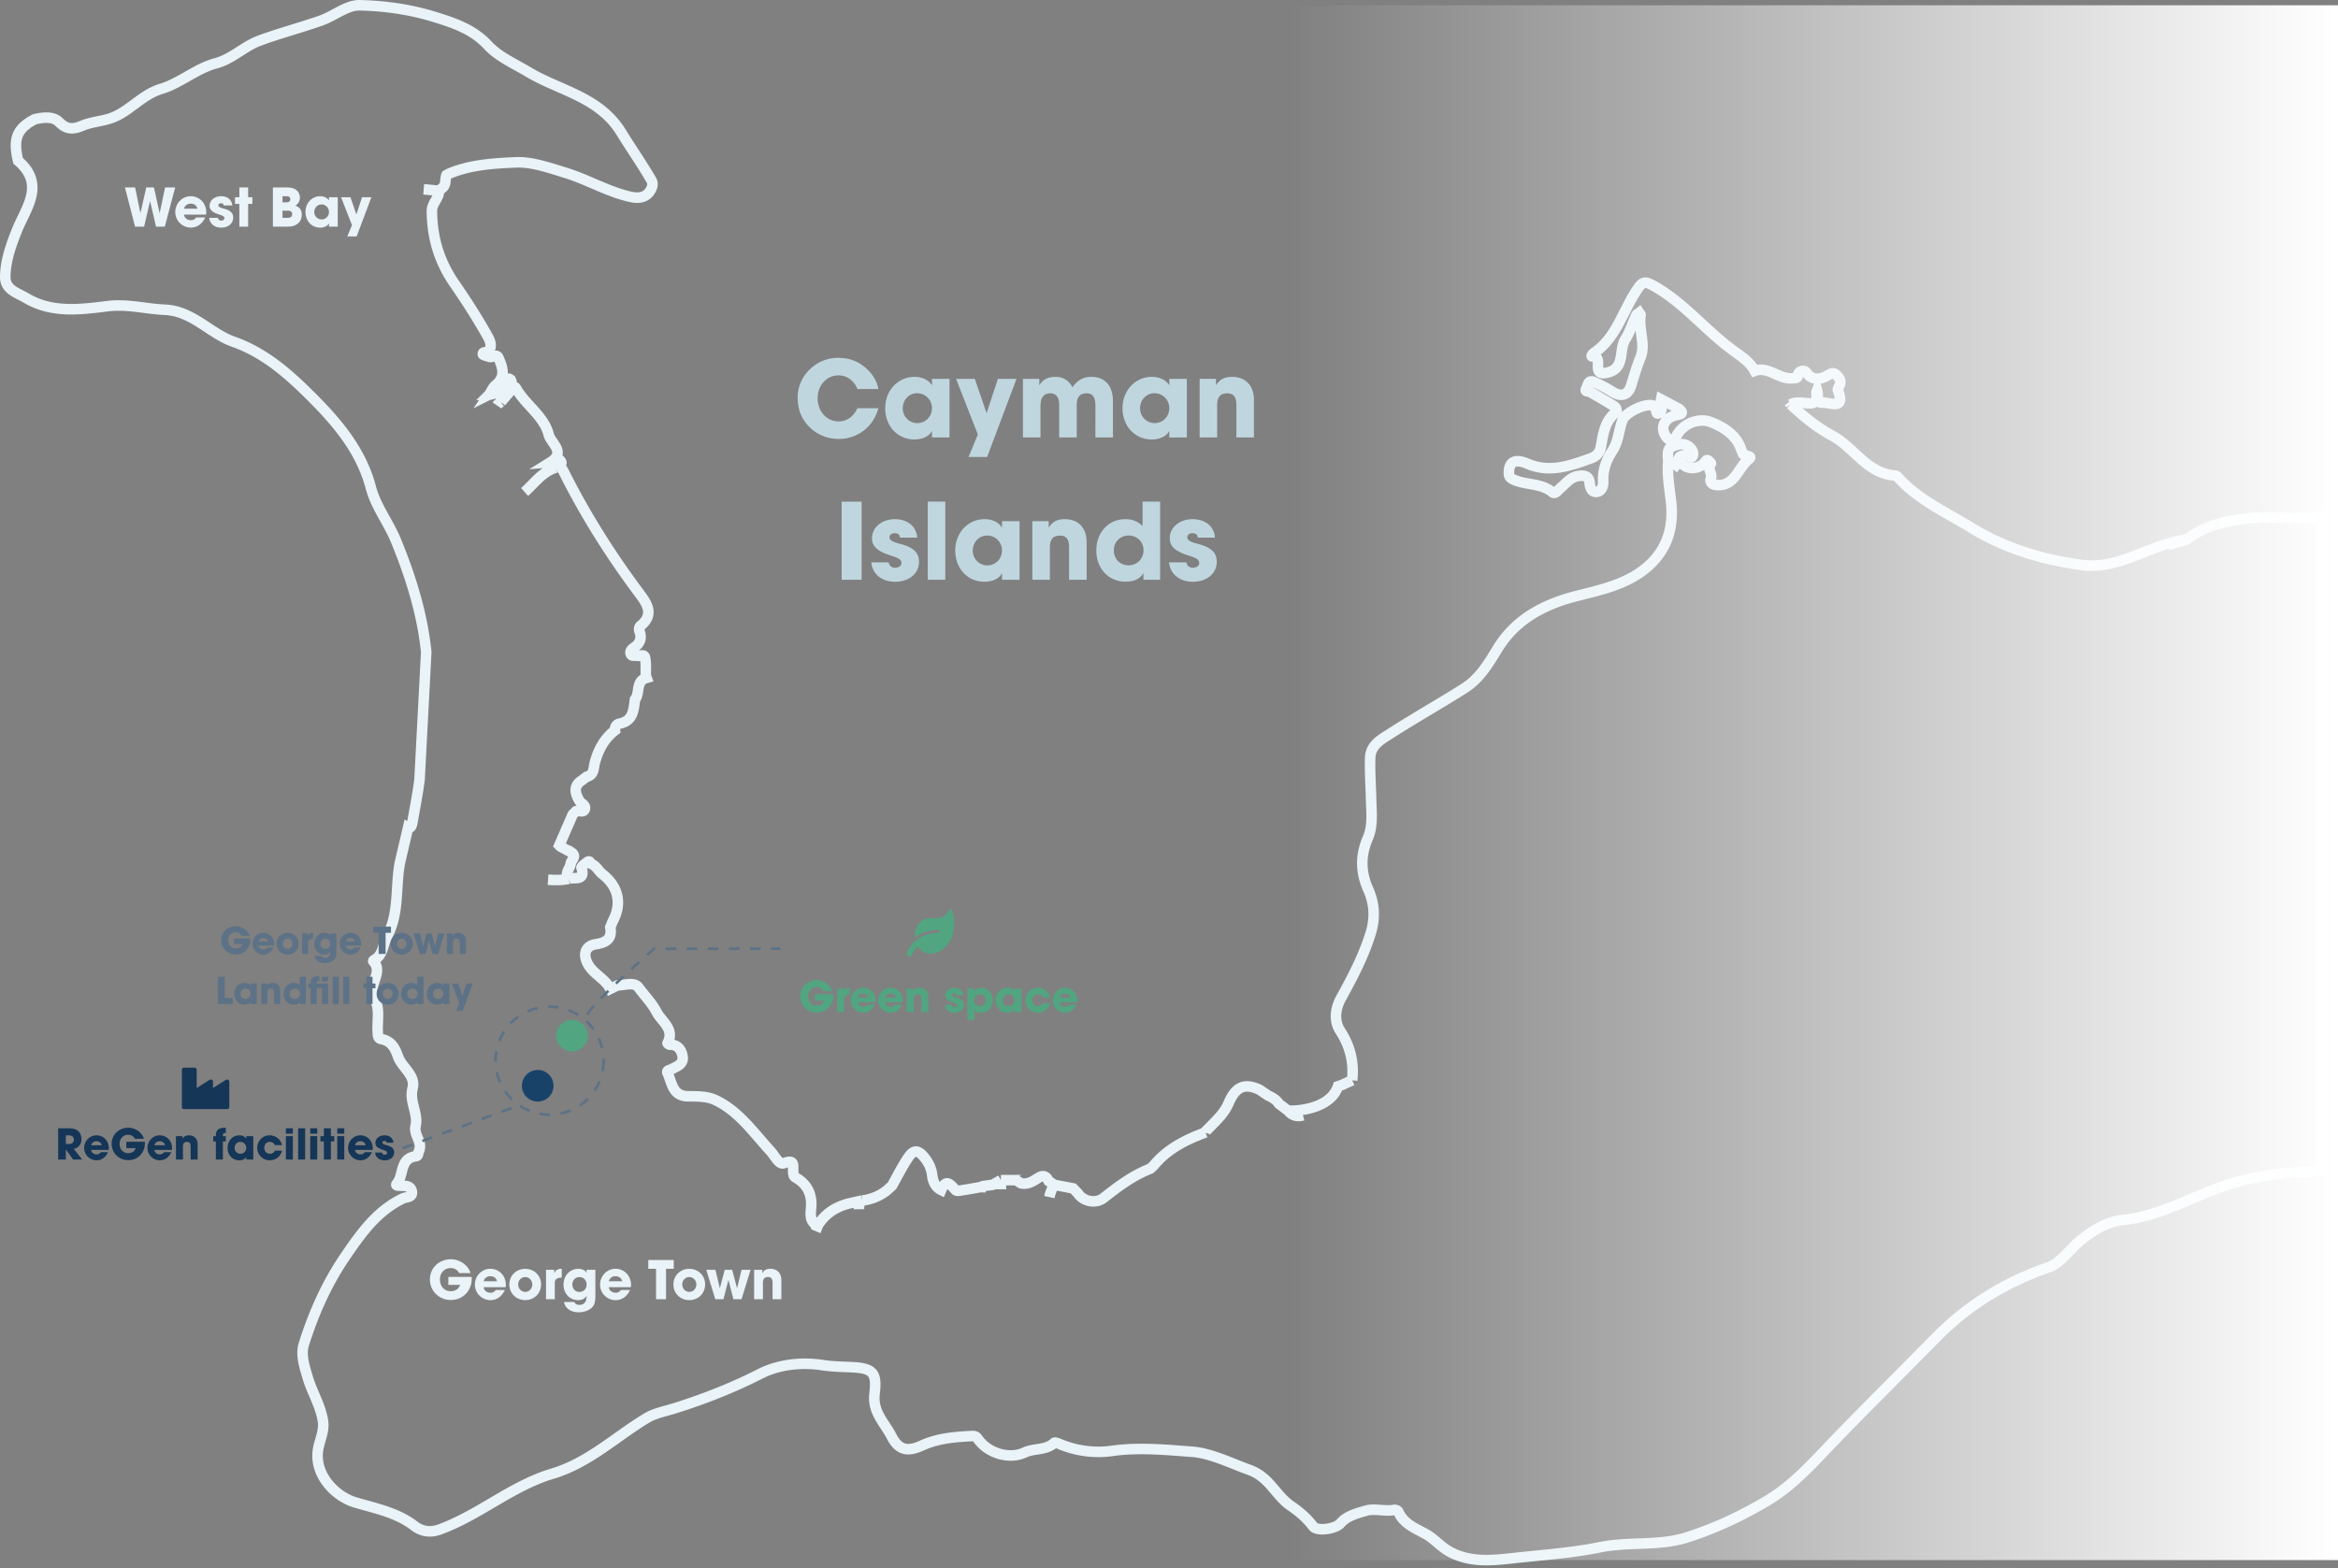
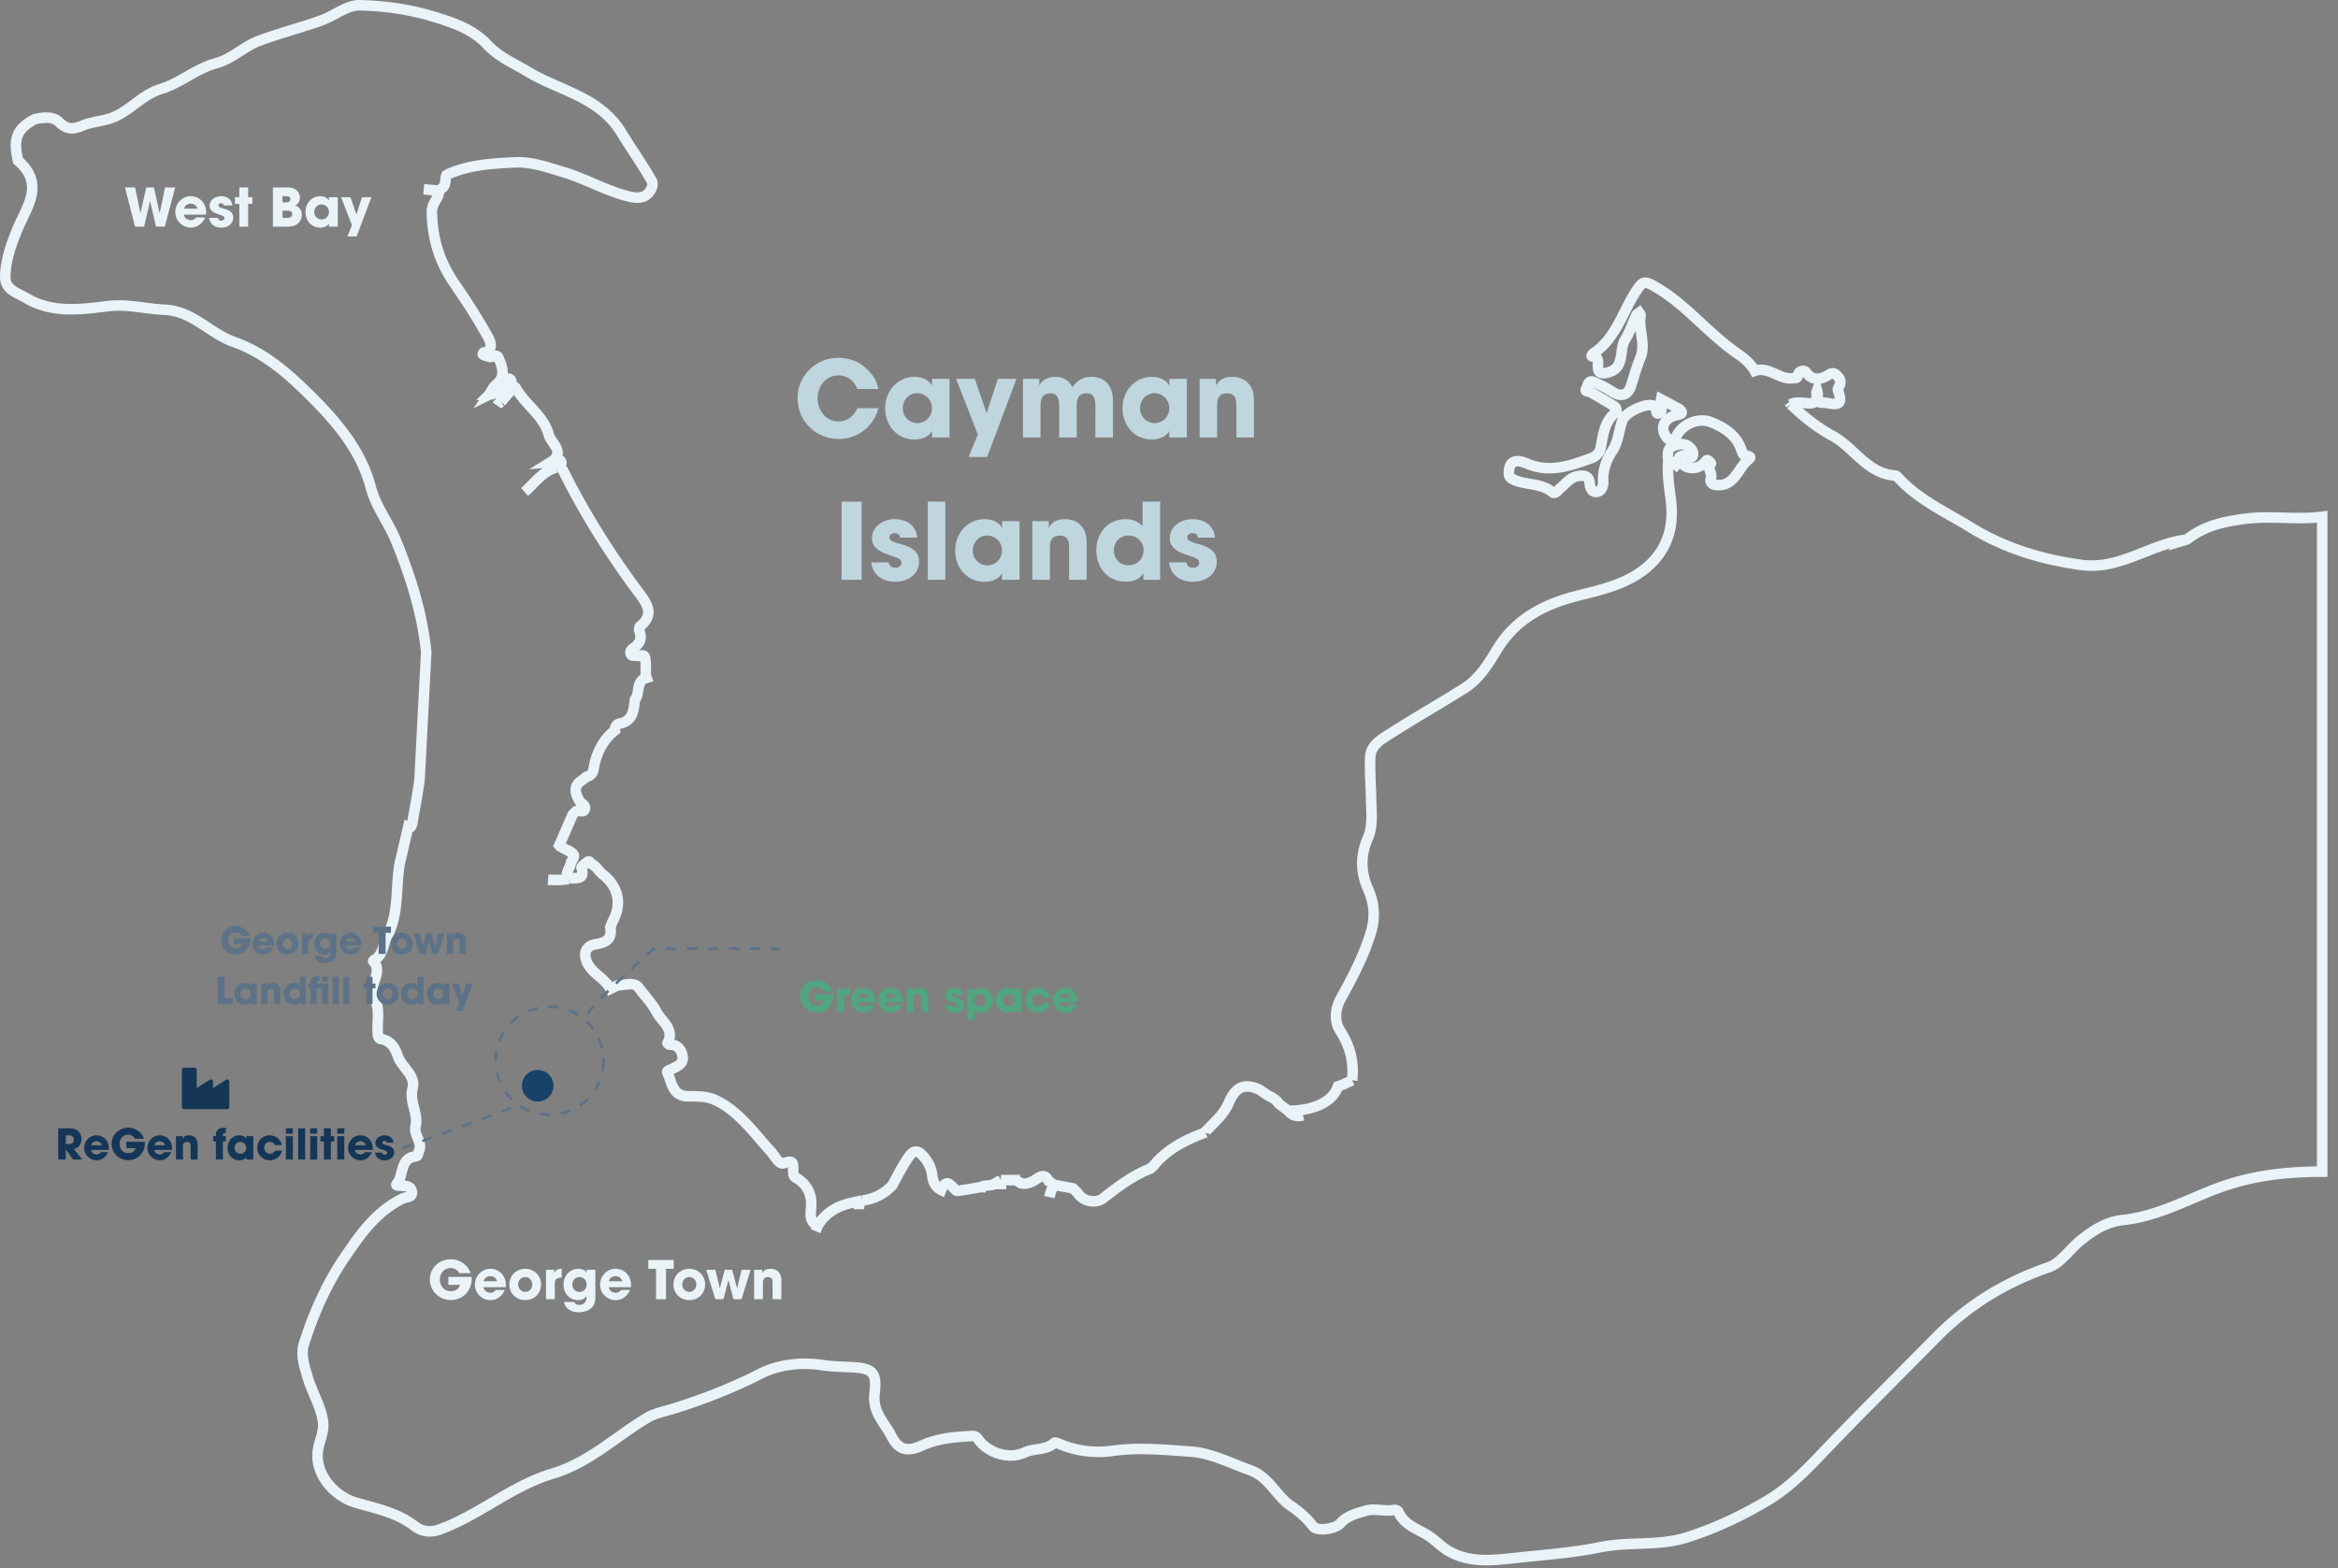
<svg xmlns="http://www.w3.org/2000/svg" width="887" height="595" fill="none">
  <rect width="100%" height="100%" fill="#808080" stroke="none" />
  <path d="M679.371 153.432c4.768 4.574 9.934 8.752 15.712 11.868 8.365 4.493 13.241 14.461 23.968 15.154.316.018.676.333.92.604 7.797 8.608 18.362 13.335 27.962 19.233 12.629 7.762 26.682 12.012 41.564 14.065 14.856 2.044 26.331-8.041 40.05-9.58a.448.448 0 00.189-.108c6.662-5.232 14.306-6.88 22.662-7.879 9.591-1.144 19.092.558 28.602-.685v248.49c-13.693.018-27.006 1.486-40.077 6.447-11.601 4.403-22.689 10.562-35.399 11.886-6.391.666-11.709 4.043-16.55 8.068-3.966 3.296-7.238 8.347-11.754 9.896-16.442 5.646-30.648 14.372-42.772 26.708-12.909 13.137-26.024 26.077-38.806 39.332-7.807 8.104-15.307 16.649-25.006 22.43-9.618 5.736-19.723 10.544-30.576 14.002-10.844 3.458-22.013 1.495-33.091 3.773-10.51 2.161-22.049 2.926-33.136 4.16-8.446.937-16.703 1.657-24.347-2.782-2.957-1.72-5.301-4.512-8.266-6.222-4.075-2.351-8.663-3.872-10.727-8.681-.162-.378-1.028-.738-1.488-.657-3.596.666-7.508-.64-10.636.261-3.345.972-7.383 1.936-9.916 4.907-1.704 1.999-8.708 3.161-10.303 1.054-2.389-3.161-5.291-5.61-8.509-7.807-5.67-3.881-8.014-10.877-15.622-13.597-7.238-2.593-14.63-6.375-21.923-6.897-9.924-.712-20.038-1.756-30.242-.306-6.481.927-13.557.062-19.975-2.675-.613-.261-1.632-.648-1.912-.387-3.163 2.953-7.571 1.954-11.213 3.656-6.031 2.818-14.143.135-17.758-5.178-.631-.918-1.289-1.098-2.236-1.053-6.472.306-12.971.855-18.893 3.547-5.21 2.378-8.744 2.171-11.638-3.466-2.677-5.223-7.292-9.158-6.427-16.236 1.019-8.32-.883-9.643-9.392-10.013-3.444-.153-6.914-.207-10.313-.738-8.248-1.297-16.892-.171-23.635 3.269-10.555 5.384-21.336 9.59-32.523 13.11-3.561 1.126-7.428 1.801-10.556 3.683-11.88 7.159-22.003 17.01-35.858 21.143-15.333 4.565-27.628 15.65-42.682 21.143-3.948 1.449-7.175.54-9.627-1.342-6.716-5.16-14.874-6.654-22.473-8.924-7.544-2.251-15.819-10.598-14.008-20.431.613-3.332 2.344-6.627 1.803-10.346-.856-5.907-4.101-10.896-5.742-16.451-1.226-4.134-2.794-8.717-1.523-12.778 3.687-11.742 8.689-23.016 15.648-33.227 5.914-8.671 11.962-17.325 21.905-22.088 1.325-.63 3.876-.288 3.416-2.719-.423-2.215-2.569-2.08-4.39-2.134-.514-.018-1.983.045-1.343-.694 2.822-3.241.992-9.698 7.284-10.481.973-.126.775-1.144 1.09-1.819 1.668-3.521-2.019-6.186-1.217-9.599 1.127-4.808-2.442-9.211-1.135-14.335 1.28-4.989-4.003-7.834-5.499-12.021-1.154-3.242-2.542-5.997-6.355-6.682-1.424-.261-1.307-1.611-1.37-2.746-.244-4.106.883-9.149-1.091-12.12-3.515-5.286 3.705-10.139-.622-14.731-.018-.019.126-.28.244-.343 3.668-1.927 3.389-6.06 5.029-9.112 4.706-8.726 3.11-18.622 4.85-27.905l3.137-13.399c1.037.54 1.415-.856 1.568-1.702.965-5.457 2.029-10.896 2.75-16.379l2.542-48.436c-1.515-14.722-5.932-28.724-11.502-42.303-2.795-6.817-7.608-12.886-9.492-20.044-3.831-14.588-13.386-25.456-23.509-35.469-8.194-8.113-17.073-15.866-28.611-19.927-8.987-3.161-15.532-11.706-26.07-12.148-7.165-.306-14.178-2.278-21.516-1.377-10.565 1.296-21.337 2.782-31.144-3.107-3.209-1.927-7.932-3.079-7.87-8.005.082-6.123 2.119-11.85 4.39-17.54 3.48-8.7 10.962-17.497.478-26.51-2-8.356-.441-12.237 6.337-15.767 3.227-.702 6.878-1.216 9.24 1.126 2.983 2.962 5.408 2.755 8.924 1.287 3.596-1.504 7.761-1.62 11.403-3.052 6.661-2.612 11.105-8.68 18.452-10.896 7.175-2.161 13.206-7.69 20.75-9.698 6.103-1.63 10.628-6.411 16.406-8.554 7.698-2.846 15.676-4.917 23.419-7.645 4.994-1.765 9.825-5.907 14.657-5.799 9.411.216 18.921 1.513 28.124 4.34 7.536 2.314 14.811 4.719 20.372 10.689 4.3 4.619 10.042 7.014 15.342 10.202 12.016 7.24 27.106 9.446 35.435 23.079 3.741 6.114 7.969 12.057 11.547 18.35.37.65.316 1.793.018 2.522-1.604 3.944-4.876 4.268-8.41 3.44-8.536-2-16.153-6.546-24.437-9.086-6.031-1.855-12.701-4.178-18.533-3.935-8.447.36-17.416.847-25.583 4.322l-.946.54c-.667 1.657.081 3.81-1.803 5.025l-1.037.9m512.826 81.042l-.577-.847m.577.847c1.217-.694 2.479-.658 3.867-.64 2.668.045 6.734 1.711 5.877-3.836-.036-.225.163-.486.253-.729.072.279.162.549.207.837.234 1.477-.667 3.935 1.893 3.737 2.686-.207 8.834 3.035 5.823-4.655-.198-.513.406-1.369.676-2.044.757-1.855-.496-3.125-1.595-4.07-.992-.847-2.074-.126-3.309.603-2.145 1.27-4.903 1.684-6.977-.297-.649-.621-.865-1.603-2.046-1.585-1.199.018-1.803.721-1.983 1.774-.198 1.18-.901.874-1.758.991-5.21.747-9.203-4.683-14.585-2.774-1.929-3.557-5.237-5.574-8.383-7.888-10.357-7.591-18.452-17.946-29.864-24.321-3.75-2.098-4.363-1.756-6.995 2.341-5.003 7.78-7.472 17.496-15.738 23.052-.532.36-1.362 1.368-.559 1.35 4.543-.108-.694 7.276 5.075 6.232 7.644-1.378 4.741-8.582 7.346-12.724 1.776-2.818 2.777-6.114 4.183-9.166.18-.397.73-.613 1.118-.919.189.288.576.621.531.874-.955 5.42 2.101 10.967-.09 16.208-1.442 3.457-2.389 6.987-3.506 10.517-1.199 3.755-3.858 4.52-7.347 2.233-2.109-1.387-4.435-2.494-6.742-3.548-2.308-1.053-2.317 1.441-2.921 2.423-.829 1.35.847.99 1.505 1.368a295.398 295.398 0 019.06 5.358c.856.531 1.226 1.846.577 2.368-4.345 3.467-4.733 8.491-5.688 13.372-.388 1.981-1.767 3.35-3.795 4.07-7.834 2.782-15.523 5.628-24.032 2.008-2.84-1.207-7.058-2.242-7.004 3.611.018 1.468.721 1.972 1.974 2.521 4.696 2.071 10.303 1.171 14.585 4.728 1.054.873 2.163-.919 3.074-1.675 1.947-1.612 3.542-3.818 6.138-4.386 2.01-.441 4.534-.549 4.823 2.216.207 1.999.649 3.754 2.578 3.7 1.938-.063 2.704-2.224 2.614-3.917-.252-4.412 1.244-8.302 3.534-11.786 2.37-3.602 2.325-7.861 3.867-11.679 1.172-2.9 9.176-6.7 11.871-5.241 1.298.702.307 3.557 1.938 2.719 1.749-.9.406-3.439.758-5.222 2.307 1.224 4.615 2.458 6.922 3.683 1.533 1.413 1.019 1.9-.82 2.251-4.642.882-6.607 4.457-4.417 7.924 1.271 2.008 2.939 2.332 4.129.081 2.848-5.367 9.05-6.799 12.773-5.403 4.453 1.666 9.906 4.664 11.763 10.418.163.496.505.946.595 1.441.262 1.423 4.273.792 2.308 2.332-4.165 3.242-5.273 10.563-12.494 9.761-1.433-.162-2.388-1.152-1.875-2.449.785-1.954-1.712-3.818.045-5.691.036-.036-.577-.819-.991-1.108-.757-.522-.956.226-1.343.667-2.614 2.989-7.446 2.845-9.105-.279-.306-.577-1.226-1.351-.243-1.9.838-.478 1.92-.577 2.921-.703.658-.081 1.117 1.747 1.766.568.46-.838.127-2.143-.757-3.089-2.208-2.359-4.976-1.432-7.085-.549-1.866.783-1.577 3.367-1.352 5.366m0 0c1.776.37 3.056 1.72 4.48 2.774-1.433-1.054-2.713-2.404-4.48-2.774zm0 0c-.478 5.043.36 9.987.982 14.966 1.38 11.139-1.983 20.494-11.294 27.131-7.419 5.285-16.298 7.095-24.888 9.31-12.359 3.197-22.914 8.906-29.684 20.054-3.417 5.627-6.797 11.237-12.431 14.812-9.221 5.853-18.767 11.211-27.953 17.118-3.398 2.188-7.644 4.331-7.833 9.193-.198 5.223.225 10.464.334 15.704.108 5.016.802 10.221-1.235 14.894-2.894 6.636-2.732 13.002.144 19.45 2.425 5.429 2.704 10.904.946 16.613-2.686 8.708-6.878 16.722-11.249 24.619-2.38 4.304-2.569 8.95-.379 12.336 3.876 5.979 5.336 12.03 4.588 18.873m0 0a1.96 1.96 0 000 0zm0 0c-1.244.568-2.488 1.144-3.732 1.711-.549.189-1.09.387-1.64.577-2.416 7.266-12.169 9.427-18.948 9.238m0 0c1.731 2.116 3.66 2.278 5.67 1.765-2.019.513-3.948.351-5.67-1.765zm0 0c-1.145-.864-2.281-1.729-3.425-2.593-1.028-1.585-2.596-2.449-4.246-3.206-1.028-.711-2.064-1.413-3.092-2.125-5.562-2.593-9.041-1.396-11.772 5.016-1.578 3.701-4.237 6.204-6.878 8.905-.559.568-1.127 1.126-1.686 1.693-.072.198-.135.396-.207.603l.009-.036c-7.491 2.747-14.504 6.24-19.687 12.589-.415.387-.838.765-1.253 1.152-6.644 2.567-12.241 6.808-17.767 11.139-2.876 2.251-7.662 1.432-9.78-1.846-.586-.603-1.172-1.198-1.758-1.801l-7.166-1.351m0 0c-.929 1.513-1.497 3.071-1.848 4.656m1.848-4.656c-.713-.486-1.425-.972-2.146-1.458-.901-2.044-2.199-2.296-4.056-1.09-1.929 1.252-3.93 2.539-6.445 1.945-.613-.387-1.217-.774-1.83-1.17h-5.751m0 0c-.009 1.152.018 2.314.027 3.466m-.027-3.466a531.795 531.795 0 00-3.191 1.773c-1.19.163-2.38.316-3.57.478-.315.126-.64.261-.955.387m0 0c-.036.657-.046 1.306-.082 1.963.036-.648.046-1.297.082-1.963zm0 0c-2.2.378-4.399.801-6.608 1.125-.946.144-2.344.514-2.812.045-1.938-1.918-3.579-4.682-5.526-.072-2.262-1.134-3.137-3.313-3.398-5.519-.334-2.891-1.461-5.061-3.363-7.285-2.956-3.449-4.633-1.198-6.093 1.017-2.137 3.233-3.867 6.736-5.769 10.122-.667.612-1.343 1.224-2.01 1.836-2.768 2.126-5.869 3.431-9.348 3.809m0 0c-1.118.955-1.226 2.071-1.208 3.323m1.208-3.323c-1.677.379-3.353.757-5.039 1.135-4.931 1.261-8.96 3.818-11.709 8.194m0 0c-.316.757-.577 1.549-.902 2.287.316-.747.586-1.539.902-2.287zm0 0c-.433-.162-.875-.315-1.307-.477-1.857-1.738-1.479-4.034-1.308-6.141.415-5.07-1.433-8.87-5.841-11.4-.973-.558-.901-1.441-.955-2.341-.135-2.152.766-4.782-3.543-3.116-1.803.703-3.47-2.854-5.102-4.628-6.499-7.06-12.061-15.272-21.084-19.423-2.948-1.36-6.679-1.333-10.051-1.342-6.111-.027-6.165-5.15-7.896-8.842-.487-1.036.874-1.108 1.559-1.468 2.028-1.053 4.615-1.918 4.156-4.799-.406-2.53-1.83-4.575-4.94-4.475-.27.009-.811-.532-.784-.586 2.839-5.393-2.281-8.185-4.165-11.841-1.74-3.376-4.579-6.231-6.878-9.337-1.568-2.126-5.237-.802-7.986-.712-.884.432-1.776.874-2.659 1.306-2.272-4.403-7.78-6.096-9.267-11.229-.982-3.395 1.037-5.295 3.507-5.682 4.101-.63 6.535-1.918 5.742-6.501l.892-2.188c3.651-6.682 2.209-13.219-3.858-17.937-1.478-1.144-2.236-3.062-4.165-3.854-.477-.198-.604-1.477-1.55-.766-.865.649-2.389 1.729-2.245 2.216 1.542 5.186-2.668 3.457-4.822 4.169m0 0c-2.632.549-5.255.531-7.87.342 2.624.18 5.238.207 7.87-.342zm0 0c-1.758-2.188.478-3.854.721-5.781.171-1.396 2.524-2.711.252-4.241a844.425 844.425 0 00-4.164-2.233c-.144-.145-.289-.28-.424-.424 1.695-3.899 3.399-7.798 5.093-11.706.415-.423.838-.846 1.253-1.26 1.091-.496 2.831.792 3.353-.82.496-1.548-1.424-2.062-2.046-3.124-1.586-2.729-2.506-5.601.974-7.798.577-.441 1.154-.892 1.73-1.333 2.93-.666 2.569-3.233 3.128-5.313 1.298-4.871 3.561-9.157 7.653-12.3-.153-1.341.722-2.359 1.722-2.557 5.228-1.018 5.327-5.178 5.859-9.122 2.047-2.44.109-7.005 4.417-8.239-.099-.279-.198-.549-.297-.828-.054-2.224.135-4.494-.244-6.673-.315-1.828-2.109-.549-3.182-.882-.784-.243-1.929.423-2.316-.774-.334-1.036.432-1.756 1.154-2.243 2.415-1.62 3.209-3.655 2.136-6.438-.198-.504-.036-1.531.343-1.828 5.769-4.475 2.118-9.094-.541-12.66-10.781-14.462-20.354-29.625-28.422-45.743-.685-1.36-1.388-2.306-3.074-1.693m0 0c-5.102 1.486-8.077 5.88-11.835 9.22 3.758-3.331 6.733-7.725 11.835-9.22zm0 0c-.189-1.513 2.984-.748 1.902-2.467-.82-1.297-2.109.387-3.245.351-.225-.009-.451.027-.667.045 5.985-3.728.135-7.249-.667-10.392-1.83-7.194-8.798-11.3-12.386-17.603-.676-1.18-1.235-.063-1.667.414-1.379 1.549-2.713 3.142-4.066 4.727m0 0c-.649.423-1.217.829-1.55 1.306.333-.477.91-.892 1.55-1.306zm0 0c-.378-2.908 2.56-3.899 3.543-6.033.424-.918.73-1.729.036-2.449-.983-1.018-1.316.342-1.92.693-2.299 1.351-2.812 4.926-6.157 4.989l.018-.018-.036.018c.83-1.225 1.425-2.738 2.524-3.629 3.921-3.17 2.596-6.771 1.037-10.328-.73-1.666-2.281.018-3.398-.36-.902-.307-2.533-.631-2.542-1-.046-1.153 1.46-.495 1.992-1.026 1.956-1.936.486-4.611-.199-5.844-3.822-6.826-8.067-13.435-12.52-19.882-5.724-8.285-8.483-17.235-8.591-27.374-.036-3.377 2.768-4.989 2.686-7.906m0 0c-1.929-.19-3.858-.388-5.796-.559 1.929.163 3.867.37 5.796.559z" stroke="#E9F3F8" stroke-width="4" stroke-miterlimit="10" />
-   <path d="M333.225 147.609c-.521-3.046-2.204-5.77-5.008-8.174-2.966-2.525-6.251-3.647-10.338-3.647-8.495 0-15.266 7.092-15.266 14.946 0 4.488 1.362 8.254 4.568 11.379 3.045 3.005 6.931 4.448 11.058 4.448 7.012 0 13.143-4.528 14.986-11.66h-7.933c-1.563 3.326-4.128 5.009-7.133 5.009-4.688 0-7.973-4.007-7.973-8.815 0-4.608 3.205-8.655 7.933-8.655 3.086 0 5.89 1.923 7.173 5.169h7.933zM360.232 166v-22.238h-6.651v2.364h-.08c-1.282-2.043-3.807-3.125-6.531-3.125-6.371 0-11.139 5.289-11.139 11.86 0 6.731 4.568 11.9 11.139 11.9 2.925 0 5.569-1.202 6.531-3.165h.08V166h6.651zm-12.22-5.449c-3.086 0-5.53-2.525-5.53-5.61 0-3.205 2.404-5.73 5.449-5.73a5.643 5.643 0 015.65 5.65c0 3.205-2.444 5.69-5.569 5.69zm26.489 12.862l11.139-29.651h-7.052l-4.247 12.902h-.08l-4.448-12.902h-7.092l8.254 21.116-3.526 8.535h7.052zm47.73-7.413v-13.743c0-6.211-3.285-9.256-8.254-9.256-3.045 0-5.449 1.442-7.052 3.966-1.402-2.524-3.526-3.966-6.411-3.966-2.845 0-4.968 1.041-6.13 3.125h-.08v-2.364h-6.211V166h6.651v-11.98c0-3.086 1.162-4.769 3.767-4.769 2.284 0 3.325 1.603 3.325 4.488V166h6.652v-12.301c0-2.925 1.162-4.448 3.686-4.448 2.284 0 3.406 1.283 3.406 4.769V166h6.651zm28.038 0v-22.238h-6.651v2.364h-.08c-1.282-2.043-3.807-3.125-6.531-3.125-6.371 0-11.14 5.289-11.14 11.86 0 6.731 4.568 11.9 11.14 11.9 2.925 0 5.569-1.202 6.531-3.165h.08V166h6.651zm-12.221-5.449c-3.085 0-5.529-2.525-5.529-5.61 0-3.205 2.404-5.73 5.449-5.73a5.643 5.643 0 015.65 5.65c0 3.205-2.444 5.69-5.57 5.69zM475.717 166v-14.184c0-6.571-4.247-8.815-8.254-8.815-2.685 0-4.648.841-6.051 3.125h-.08v-2.364h-6.21V166h6.651v-12.261c0-3.005 1.122-4.488 3.806-4.488 2.445 0 3.486 1.403 3.486 4.408V166h6.652zm-148.834 54v-29.651h-7.573V220h7.573zm21.086-15.987c-.321-4.368-3.727-7.012-8.535-7.012-4.488 0-8.615 2.845-8.615 7.252 0 2.605 1.483 4.808 7.093 6.531 3.325 1.042 4.087 1.683 4.087 2.925 0 1.042-1.162 1.723-2.324 1.723-1.323 0-2.324-.641-2.525-2.043h-6.611c.481 4.527 4.047 7.372 9.055 7.372 5.049 0 9.056-2.925 9.056-7.573 0-3.245-1.723-5.369-7.012-6.771-3.085-.802-4.167-1.403-4.167-2.605 0-.841.801-1.482 1.923-1.482 1.082 0 2.003.4 2.044 1.683h6.531zM358.628 220v-29.651h-6.651V220h6.651zm28.173 0v-22.238h-6.651v2.364h-.08c-1.282-2.043-3.807-3.125-6.531-3.125-6.371 0-11.139 5.289-11.139 11.86 0 6.731 4.567 11.9 11.139 11.9 2.925 0 5.569-1.202 6.531-3.165h.08V220h6.651zm-12.221-5.449c-3.085 0-5.529-2.525-5.529-5.61 0-3.205 2.404-5.73 5.449-5.73a5.643 5.643 0 015.65 5.65c0 3.205-2.444 5.69-5.57 5.69zM412.249 220v-14.184c0-6.571-4.247-8.815-8.254-8.815-2.685 0-4.648.841-6.051 3.125h-.08v-2.364h-6.21V220h6.651v-12.261c0-3.005 1.122-4.488 3.807-4.488 2.444 0 3.486 1.403 3.486 4.408V220h6.651zm27.881 0v-29.651h-6.651v9.296c-1.884-1.883-3.967-2.644-6.532-2.644-6.491 0-11.018 5.169-11.018 11.82 0 6.731 4.407 11.9 11.139 11.9 3.165 0 5.409-1.082 6.651-3.125h.08V220h6.331zm-11.98-5.489c-3.206 0-5.57-2.364-5.57-5.73 0-3.246 2.484-5.57 5.61-5.57 3.285 0 5.649 2.485 5.649 5.57 0 3.285-2.444 5.73-5.689 5.73zm32.785-10.498c-.32-4.368-3.726-7.012-8.534-7.012-4.488 0-8.615 2.845-8.615 7.252 0 2.605 1.482 4.808 7.092 6.531 3.326 1.042 4.087 1.683 4.087 2.925 0 1.042-1.162 1.723-2.324 1.723-1.322 0-2.324-.641-2.524-2.043h-6.612c.481 4.527 4.047 7.372 9.056 7.372 5.049 0 9.055-2.925 9.055-7.573 0-3.245-1.723-5.369-7.012-6.771-3.085-.802-4.167-1.403-4.167-2.605 0-.841.802-1.482 1.924-1.482 1.081 0 2.003.4 2.043 1.683h6.531z" fill="#C0D6DF" />
+   <path d="M333.225 147.609c-.521-3.046-2.204-5.77-5.008-8.174-2.966-2.525-6.251-3.647-10.338-3.647-8.495 0-15.266 7.092-15.266 14.946 0 4.488 1.362 8.254 4.568 11.379 3.045 3.005 6.931 4.448 11.058 4.448 7.012 0 13.143-4.528 14.986-11.66h-7.933c-1.563 3.326-4.128 5.009-7.133 5.009-4.688 0-7.973-4.007-7.973-8.815 0-4.608 3.205-8.655 7.933-8.655 3.086 0 5.89 1.923 7.173 5.169h7.933zM360.232 166v-22.238h-6.651v2.364h-.08c-1.282-2.043-3.807-3.125-6.531-3.125-6.371 0-11.139 5.289-11.139 11.86 0 6.731 4.568 11.9 11.139 11.9 2.925 0 5.569-1.202 6.531-3.165h.08V166h6.651zm-12.22-5.449c-3.086 0-5.53-2.525-5.53-5.61 0-3.205 2.404-5.73 5.449-5.73a5.643 5.643 0 015.65 5.65c0 3.205-2.444 5.69-5.569 5.69zm26.489 12.862l11.139-29.651h-7.052l-4.247 12.902h-.08l-4.448-12.902h-7.092l8.254 21.116-3.526 8.535zm47.73-7.413v-13.743c0-6.211-3.285-9.256-8.254-9.256-3.045 0-5.449 1.442-7.052 3.966-1.402-2.524-3.526-3.966-6.411-3.966-2.845 0-4.968 1.041-6.13 3.125h-.08v-2.364h-6.211V166h6.651v-11.98c0-3.086 1.162-4.769 3.767-4.769 2.284 0 3.325 1.603 3.325 4.488V166h6.652v-12.301c0-2.925 1.162-4.448 3.686-4.448 2.284 0 3.406 1.283 3.406 4.769V166h6.651zm28.038 0v-22.238h-6.651v2.364h-.08c-1.282-2.043-3.807-3.125-6.531-3.125-6.371 0-11.14 5.289-11.14 11.86 0 6.731 4.568 11.9 11.14 11.9 2.925 0 5.569-1.202 6.531-3.165h.08V166h6.651zm-12.221-5.449c-3.085 0-5.529-2.525-5.529-5.61 0-3.205 2.404-5.73 5.449-5.73a5.643 5.643 0 015.65 5.65c0 3.205-2.444 5.69-5.57 5.69zM475.717 166v-14.184c0-6.571-4.247-8.815-8.254-8.815-2.685 0-4.648.841-6.051 3.125h-.08v-2.364h-6.21V166h6.651v-12.261c0-3.005 1.122-4.488 3.806-4.488 2.445 0 3.486 1.403 3.486 4.408V166h6.652zm-148.834 54v-29.651h-7.573V220h7.573zm21.086-15.987c-.321-4.368-3.727-7.012-8.535-7.012-4.488 0-8.615 2.845-8.615 7.252 0 2.605 1.483 4.808 7.093 6.531 3.325 1.042 4.087 1.683 4.087 2.925 0 1.042-1.162 1.723-2.324 1.723-1.323 0-2.324-.641-2.525-2.043h-6.611c.481 4.527 4.047 7.372 9.055 7.372 5.049 0 9.056-2.925 9.056-7.573 0-3.245-1.723-5.369-7.012-6.771-3.085-.802-4.167-1.403-4.167-2.605 0-.841.801-1.482 1.923-1.482 1.082 0 2.003.4 2.044 1.683h6.531zM358.628 220v-29.651h-6.651V220h6.651zm28.173 0v-22.238h-6.651v2.364h-.08c-1.282-2.043-3.807-3.125-6.531-3.125-6.371 0-11.139 5.289-11.139 11.86 0 6.731 4.567 11.9 11.139 11.9 2.925 0 5.569-1.202 6.531-3.165h.08V220h6.651zm-12.221-5.449c-3.085 0-5.529-2.525-5.529-5.61 0-3.205 2.404-5.73 5.449-5.73a5.643 5.643 0 015.65 5.65c0 3.205-2.444 5.69-5.57 5.69zM412.249 220v-14.184c0-6.571-4.247-8.815-8.254-8.815-2.685 0-4.648.841-6.051 3.125h-.08v-2.364h-6.21V220h6.651v-12.261c0-3.005 1.122-4.488 3.807-4.488 2.444 0 3.486 1.403 3.486 4.408V220h6.651zm27.881 0v-29.651h-6.651v9.296c-1.884-1.883-3.967-2.644-6.532-2.644-6.491 0-11.018 5.169-11.018 11.82 0 6.731 4.407 11.9 11.139 11.9 3.165 0 5.409-1.082 6.651-3.125h.08V220h6.331zm-11.98-5.489c-3.206 0-5.57-2.364-5.57-5.73 0-3.246 2.484-5.57 5.61-5.57 3.285 0 5.649 2.485 5.649 5.57 0 3.285-2.444 5.73-5.689 5.73zm32.785-10.498c-.32-4.368-3.726-7.012-8.534-7.012-4.488 0-8.615 2.845-8.615 7.252 0 2.605 1.482 4.808 7.092 6.531 3.326 1.042 4.087 1.683 4.087 2.925 0 1.042-1.162 1.723-2.324 1.723-1.322 0-2.324-.641-2.524-2.043h-6.612c.481 4.527 4.047 7.372 9.056 7.372 5.049 0 9.055-2.925 9.055-7.573 0-3.245-1.723-5.369-7.012-6.771-3.085-.802-4.167-1.403-4.167-2.605 0-.841.802-1.482 1.924-1.482 1.081 0 2.003.4 2.043 1.683h6.531z" fill="#C0D6DF" />
  <path d="M178.947 484.533h-8.849v3.037h4.444c-.462 1.528-1.79 2.393-3.56 2.393-2.514 0-4.082-1.991-4.082-4.465 0-2.393 1.669-4.324 4.062-4.324 1.428 0 2.575.704 3.279 1.931h4.264c-.845-2.997-4.083-5.27-7.442-5.27-4.324 0-7.965 3.158-7.965 7.663 0 4.364 3.5 7.804 7.905 7.804 5.008 0 7.944-3.922 7.944-7.925v-.844zm12.883 3.901c.06-.301.08-.563.08-.885 0-3.459-2.554-6.094-5.893-6.094-3.278 0-5.853 2.776-5.853 5.994 0 3.318 2.695 5.913 5.913 5.913 2.354 0 4.385-1.428 5.451-3.862h-3.419c-.543.704-1.126 1.046-2.032 1.046-1.367 0-2.433-.844-2.614-2.112h8.367zm-8.327-2.252c.261-1.187 1.307-1.911 2.514-1.911 1.287 0 2.293.764 2.554 1.911h-5.068zm21.772 1.186c0-3.379-2.655-5.893-6.014-5.893-3.339 0-6.014 2.474-6.014 5.934 0 3.419 2.615 5.933 6.014 5.933 3.359 0 6.014-2.474 6.014-5.974zm-6.014 2.856c-1.508 0-2.675-1.287-2.675-2.815 0-1.529 1.187-2.816 2.655-2.816 1.569 0 2.695 1.327 2.695 2.816 0 1.488-1.106 2.815-2.675 2.815zM210.484 493v-6.155c0-1.267.644-2.011 2.635-2.031v-3.359c-1.287 0-2.212.382-2.796 1.569h-.04v-1.187h-3.137V493h3.338zm12.037-.986c0 2.032-1.026 3.138-2.715 3.138-.825 0-1.569-.282-1.951-1.106h-3.862c.282 2.132 2.333 3.922 5.491 3.922 2.796 0 4.988-1.187 5.793-2.735.402-.765.603-1.911.603-3.42v-9.976h-3.339v1.046h-.04c-.543-.865-1.649-1.408-3.097-1.408-3.218 0-5.612 2.595-5.612 6.014 0 3.359 2.353 5.873 5.612 5.873 1.367 0 2.614-.603 3.117-1.669v.321zm-2.715-1.769c-1.609 0-2.675-1.308-2.675-2.877 0-1.528 1.187-2.775 2.675-2.775 1.629 0 2.735 1.247 2.735 2.876 0 1.609-1.106 2.776-2.735 2.776zm19.517-1.811c.06-.301.08-.563.08-.885 0-3.459-2.554-6.094-5.893-6.094-3.278 0-5.853 2.776-5.853 5.994 0 3.318 2.695 5.913 5.913 5.913 2.354 0 4.385-1.428 5.451-3.862h-3.419c-.543.704-1.127 1.046-2.032 1.046-1.367 0-2.433-.844-2.614-2.112h8.367zm-8.327-2.252c.261-1.187 1.307-1.911 2.514-1.911 1.287 0 2.293.764 2.554 1.911h-5.068zM252.691 493v-11.545h2.917v-3.338h-9.654v3.338h2.936V493h3.801zm14.827-5.632c0-3.379-2.655-5.893-6.013-5.893-3.339 0-6.014 2.474-6.014 5.934 0 3.419 2.615 5.933 6.014 5.933 3.358 0 6.013-2.474 6.013-5.974zm-6.013 2.856c-1.509 0-2.675-1.287-2.675-2.815 0-1.529 1.186-2.816 2.655-2.816 1.568 0 2.695 1.327 2.695 2.816 0 1.488-1.107 2.815-2.675 2.815zm19.82 2.776l3.44-11.163h-3.44l-1.669 6.939h-.04l-1.851-6.939h-2.815l-1.831 6.939h-.04l-1.669-6.939h-3.46L271.37 493h3.097l1.87-7.22h.041l1.87 7.22h3.077zm15.117 0v-7.12c0-3.298-2.132-4.425-4.143-4.425-1.347 0-2.333.423-3.037 1.569h-.04v-1.187h-3.118V493h3.339v-6.155c0-1.508.563-2.252 1.911-2.252 1.227 0 1.75.704 1.75 2.212V493h3.338zM62.523 86l3.942-14.883h-3.841l-2.032 9.714h-.04L58.4 71.116h-2.916l-2.192 9.675h-.04l-1.992-9.674H47.4L51.24 86h3.44l2.232-9.634h.04L59.185 86h3.338zm15.639-4.566c.06-.301.08-.563.08-.885 0-3.459-2.554-6.094-5.893-6.094-3.278 0-5.852 2.776-5.852 5.994 0 3.319 2.695 5.913 5.913 5.913 2.353 0 4.384-1.428 5.45-3.862h-3.419c-.543.704-1.126 1.046-2.031 1.046-1.368 0-2.434-.845-2.615-2.112h8.367zm-8.327-2.252c.262-1.187 1.308-1.91 2.514-1.91 1.288 0 2.293.763 2.555 1.91h-5.069zm18.293-1.207c-.161-2.192-1.871-3.52-4.284-3.52-2.253 0-4.325 1.428-4.325 3.64 0 1.308.744 2.414 3.56 3.28 1.67.522 2.052.844 2.052 1.467 0 .523-.584.865-1.167.865-.663 0-1.166-.322-1.267-1.026h-3.319c.242 2.273 2.032 3.701 4.546 3.701 2.534 0 4.545-1.468 4.545-3.801 0-1.63-.864-2.695-3.52-3.4-1.548-.401-2.091-.703-2.091-1.307 0-.422.402-.744.965-.744.543 0 1.006.201 1.026.845h3.278zM94.141 86v-8.628h1.609v-2.535h-1.61v-3.72h-3.338v3.72h-1.65v2.535h1.65V86h3.339zm14.344 0c2.353 0 3.117-.181 4.284-1.006 1.126-.784 1.729-2.091 1.729-3.52 0-1.709-.824-2.896-2.453-3.459 1.126-.623 1.729-1.75 1.729-3.017 0-2.011-1.407-3.318-3.097-3.7-.523-.121-1.307-.181-2.373-.181h-4.767V86h4.948zm-1.308-9.232v-2.313h1.529c.945 0 1.428.342 1.428 1.127 0 .784-.503 1.186-1.448 1.186h-1.509zm0 5.893v-2.715h1.971c1.127 0 1.71.422 1.71 1.287 0 .966-.664 1.428-1.73 1.428h-1.951zM128.145 86V74.837h-3.339v1.187h-.04c-.643-1.026-1.91-1.569-3.278-1.569-3.198 0-5.591 2.655-5.591 5.954 0 3.379 2.292 5.973 5.591 5.973 1.468 0 2.796-.603 3.278-1.589h.04V86h3.339zm-6.134-2.735c-1.549 0-2.776-1.267-2.776-2.816 0-1.61 1.207-2.876 2.736-2.876a2.832 2.832 0 012.835 2.836c0 1.609-1.226 2.856-2.795 2.856zm13.296 6.456l5.592-14.884h-3.54l-2.132 6.477h-.04l-2.233-6.477h-3.56l4.143 10.6-1.769 4.284h3.539z" fill="#E9F3F8" />
  <path d="M94.963 356.106h-6.16v2.114h3.094c-.322 1.064-1.246 1.666-2.478 1.666-1.75 0-2.842-1.386-2.842-3.108 0-1.666 1.162-3.01 2.828-3.01.994 0 1.792.49 2.282 1.344h2.968c-.588-2.086-2.842-3.668-5.18-3.668-3.01 0-5.544 2.198-5.544 5.334 0 3.038 2.436 5.432 5.502 5.432 3.486 0 5.53-2.73 5.53-5.516v-.588zm8.968 2.716c.042-.21.056-.392.056-.616 0-2.408-1.778-4.242-4.102-4.242-2.282 0-4.074 1.932-4.074 4.172a4.114 4.114 0 004.116 4.116c1.638 0 3.052-.994 3.794-2.688h-2.38c-.378.49-.784.728-1.414.728-.952 0-1.694-.588-1.82-1.47h5.824zm-5.796-1.568c.182-.826.91-1.33 1.75-1.33.896 0 1.596.532 1.778 1.33h-3.528zm15.154.826c0-2.352-1.848-4.102-4.186-4.102-2.324 0-4.186 1.722-4.186 4.13 0 2.38 1.82 4.13 4.186 4.13 2.338 0 4.186-1.722 4.186-4.158zm-4.186 1.988c-1.05 0-1.862-.896-1.862-1.96s.826-1.96 1.848-1.96c1.092 0 1.876.924 1.876 1.96s-.77 1.96-1.862 1.96zm7.813 1.932v-4.284c0-.882.448-1.4 1.834-1.414v-2.338c-.896 0-1.54.266-1.946 1.092h-.028v-.826h-2.184V362h2.324zm8.378-.686c0 1.414-.714 2.184-1.89 2.184-.574 0-1.092-.196-1.358-.77h-2.688c.196 1.484 1.624 2.73 3.822 2.73 1.946 0 3.472-.826 4.032-1.904.28-.532.42-1.33.42-2.38v-6.944h-2.324v.728h-.028c-.378-.602-1.148-.98-2.156-.98-2.24 0-3.906 1.806-3.906 4.186 0 2.338 1.638 4.088 3.906 4.088.952 0 1.82-.42 2.17-1.162v.224zm-1.89-1.232c-1.12 0-1.862-.91-1.862-2.002 0-1.064.826-1.932 1.862-1.932 1.134 0 1.904.868 1.904 2.002 0 1.12-.77 1.932-1.904 1.932zm13.585-1.26c.042-.21.056-.392.056-.616 0-2.408-1.778-4.242-4.102-4.242-2.282 0-4.074 1.932-4.074 4.172a4.114 4.114 0 004.116 4.116c1.638 0 3.052-.994 3.794-2.688h-2.38c-.378.49-.784.728-1.414.728-.952 0-1.694-.588-1.82-1.47h5.824zm-5.796-1.568c.182-.826.91-1.33 1.75-1.33.896 0 1.596.532 1.778 1.33h-3.528zM146.295 362v-8.036h2.03v-2.324h-6.72v2.324h2.044V362h2.646zm10.321-3.92c0-2.352-1.848-4.102-4.186-4.102-2.324 0-4.186 1.722-4.186 4.13 0 2.38 1.82 4.13 4.186 4.13 2.338 0 4.186-1.722 4.186-4.158zm-4.186 1.988c-1.05 0-1.862-.896-1.862-1.96s.826-1.96 1.848-1.96c1.092 0 1.876.924 1.876 1.96s-.77 1.96-1.862 1.96zM166.226 362l2.394-7.77h-2.394l-1.162 4.83h-.028l-1.288-4.83h-1.96l-1.274 4.83h-.028l-1.162-4.83h-2.408l2.38 7.77h2.156l1.302-5.026h.028l1.302 5.026h2.142zm10.523 0v-4.956c0-2.296-1.484-3.08-2.884-3.08-.938 0-1.624.294-2.114 1.092h-.028v-.826h-2.17V362h2.324v-4.284c0-1.05.392-1.568 1.33-1.568.854 0 1.218.49 1.218 1.54V362h2.324zm-88.433 19v-2.324H85.25v-8.036h-2.646V381h5.712zm9.104 0v-7.77h-2.324v.826h-.028c-.448-.714-1.33-1.092-2.282-1.092-2.226 0-3.892 1.848-3.892 4.144 0 2.352 1.596 4.158 3.892 4.158 1.022 0 1.946-.42 2.282-1.106h.028v.84h2.324zm-4.27-1.904c-1.078 0-1.932-.882-1.932-1.96 0-1.12.84-2.002 1.904-2.002 1.092 0 1.974.882 1.974 1.974 0 1.12-.854 1.988-1.946 1.988zM106.311 381v-4.956c0-2.296-1.484-3.08-2.884-3.08-.938 0-1.624.294-2.114 1.092h-.028v-.826h-2.17V381h2.324v-4.284c0-1.05.392-1.568 1.33-1.568.854 0 1.218.49 1.218 1.54V381h2.324zm9.742 0v-10.36h-2.324v3.248c-.658-.658-1.386-.924-2.282-.924-2.268 0-3.85 1.806-3.85 4.13 0 2.352 1.54 4.158 3.892 4.158 1.106 0 1.89-.378 2.324-1.092h.028v.84h2.212zm-4.186-1.918c-1.12 0-1.946-.826-1.946-2.002 0-1.134.868-1.946 1.96-1.946 1.148 0 1.974.868 1.974 1.946 0 1.148-.854 2.002-1.988 2.002zM124.47 381v-7.77h-4.326v-.252c0-.504.238-.784.826-.784h.168v-1.75h-.308c-2.184 0-3.01.854-3.01 2.408v.378h-.868v1.764h.868V381h2.324v-6.006h2.002V381h2.324zm0-8.61v-1.75h-2.324v1.75h2.324zm4.067 8.61v-10.36h-2.324V381h2.324zm4.006 0v-10.36h-2.324V381h2.324zm8.788 0v-6.006h1.12v-1.764h-1.12v-2.59h-2.324v2.59h-1.148v1.764h1.148V381h2.324zm9.925-3.92c0-2.352-1.848-4.102-4.186-4.102-2.324 0-4.186 1.722-4.186 4.13 0 2.38 1.82 4.13 4.186 4.13 2.338 0 4.186-1.722 4.186-4.158zm-4.186 1.988c-1.05 0-1.862-.896-1.862-1.96s.826-1.96 1.848-1.96c1.092 0 1.876.924 1.876 1.96s-.77 1.96-1.862 1.96zM160.664 381v-10.36h-2.324v3.248c-.658-.658-1.386-.924-2.282-.924-2.268 0-3.85 1.806-3.85 4.13 0 2.352 1.54 4.158 3.892 4.158 1.106 0 1.89-.378 2.324-1.092h.028v.84h2.212zm-4.186-1.918c-1.12 0-1.946-.826-1.946-2.002 0-1.134.868-1.946 1.96-1.946 1.148 0 1.974.868 1.974 1.946 0 1.148-.854 2.002-1.988 2.002zM170.51 381v-7.77h-2.324v.826h-.028c-.448-.714-1.33-1.092-2.282-1.092-2.226 0-3.892 1.848-3.892 4.144 0 2.352 1.596 4.158 3.892 4.158 1.022 0 1.946-.42 2.282-1.106h.028v.84h2.324zm-4.27-1.904c-1.078 0-1.932-.882-1.932-1.96 0-1.12.84-2.002 1.904-2.002 1.092 0 1.974.882 1.974 1.974 0 1.12-.854 1.988-1.946 1.988zm9.255 4.494l3.892-10.36h-2.464l-1.484 4.508h-.028l-1.554-4.508h-2.478l2.884 7.378-1.232 2.982h2.464z" fill="#5D7286" />
  <path d="M316.168 377.264h-7.04v2.416h3.536c-.368 1.216-1.424 1.904-2.832 1.904-2 0-3.248-1.584-3.248-3.552 0-1.904 1.328-3.44 3.232-3.44 1.136 0 2.048.56 2.608 1.536h3.392c-.672-2.384-3.248-4.192-5.92-4.192-3.44 0-6.336 2.512-6.336 6.096 0 3.472 2.784 6.208 6.288 6.208 3.984 0 6.32-3.12 6.32-6.304v-.672zm4.088 6.736v-4.896c0-1.008.512-1.6 2.096-1.616v-2.672c-1.024 0-1.76.304-2.224 1.248h-.032v-.944H317.6V384h2.656zm11.848-3.632a3.39 3.39 0 00.064-.704c0-2.752-2.032-4.848-4.688-4.848-2.608 0-4.656 2.208-4.656 4.768a4.701 4.701 0 004.704 4.704c1.872 0 3.488-1.136 4.336-3.072h-2.72c-.432.56-.896.832-1.616.832-1.088 0-1.936-.672-2.08-1.68h6.656zm-6.624-1.792c.208-.944 1.04-1.52 2-1.52 1.024 0 1.824.608 2.032 1.52h-4.032zm16.968 1.792a3.39 3.39 0 00.064-.704c0-2.752-2.032-4.848-4.688-4.848-2.608 0-4.656 2.208-4.656 4.768a4.701 4.701 0 004.704 4.704c1.872 0 3.488-1.136 4.336-3.072h-2.72c-.432.56-.896.832-1.616.832-1.088 0-1.936-.672-2.08-1.68h6.656zm-6.624-1.792c.208-.944 1.04-1.52 2-1.52 1.024 0 1.824.608 2.032 1.52h-4.032zM352.215 384v-5.664c0-2.624-1.696-3.52-3.296-3.52-1.072 0-1.856.336-2.416 1.248h-.032v-.944h-2.48V384h2.656v-4.896c0-1.2.448-1.792 1.52-1.792.976 0 1.392.56 1.392 1.76V384h2.656zm13.207-6.384c-.128-1.744-1.488-2.8-3.408-2.8-1.792 0-3.44 1.136-3.44 2.896 0 1.04.592 1.92 2.832 2.608 1.328.416 1.632.672 1.632 1.168 0 .416-.464.688-.928.688-.528 0-.928-.256-1.008-.816h-2.64c.192 1.808 1.616 2.944 3.616 2.944 2.016 0 3.616-1.168 3.616-3.024 0-1.296-.688-2.144-2.8-2.704-1.232-.32-1.664-.56-1.664-1.04 0-.336.32-.592.768-.592.432 0 .8.16.816.672h2.608zm4.257 9.344v-3.76c.72.784 1.632 1.104 2.672 1.104 2.544 0 4.32-2.128 4.32-4.656 0-2.768-1.793-4.832-4.32-4.832-1.104 0-2.08.4-2.784 1.28h-.048v-.976h-2.496v11.84h2.656zm2.112-5.136c-1.264 0-2.224-1.008-2.224-2.256 0-1.28.992-2.272 2.208-2.272 1.28 0 2.24 1.024 2.24 2.272 0 1.232-.96 2.256-2.224 2.256zM387.507 384v-8.88h-2.656v.944h-.032c-.512-.816-1.52-1.248-2.608-1.248-2.544 0-4.448 2.112-4.448 4.736 0 2.688 1.824 4.752 4.448 4.752 1.168 0 2.224-.48 2.608-1.264h.032v.96h2.656zm-4.88-2.176c-1.232 0-2.208-1.008-2.208-2.24 0-1.28.96-2.288 2.176-2.288a2.253 2.253 0 012.256 2.256c0 1.28-.976 2.272-2.224 2.272zm15.777-3.28c-.496-2.256-2.4-3.728-4.736-3.728-2.56 0-4.656 2.064-4.656 4.72 0 2.624 2.08 4.752 4.704 4.752 2.272 0 4.176-1.44 4.704-3.664h-2.704c-.4.768-1.024 1.184-1.92 1.184-1.232 0-2.112-.96-2.112-2.256 0-1.248.832-2.256 2.048-2.256.912 0 1.6.416 1.984 1.248h2.688zm10.278 1.824a3.39 3.39 0 00.064-.704c0-2.752-2.032-4.848-4.688-4.848-2.608 0-4.656 2.208-4.656 4.768a4.701 4.701 0 004.704 4.704c1.872 0 3.488-1.136 4.336-3.072h-2.72c-.432.56-.896.832-1.616.832-1.088 0-1.936-.672-2.08-1.68h6.656zm-6.624-1.792c.208-.944 1.04-1.52 2-1.52 1.024 0 1.824.608 2.032 1.52h-4.032z" fill="#51A580" />
  <g clip-path="url(#clip0)">
-     <path d="M361.069 345.341c-.175-.439-.675-.457-.884-.042-.969 1.895-2.704 3.076-4.685 3.076H353c-3.312 0-6 3.023-6 6.75 0 .246.025.482.047.721 1.994-1.607 4.872-2.971 8.953-2.971.275 0 .5.253.5.563 0 .309-.225.562-.5.562-7.856 0-11.187 5.418-11.925 7.453-.206.573.038 1.227.547 1.463.513.239 1.094-.039 1.306-.609.047-.126.653-1.684 2.247-3.185 1.013 1.544 2.938 3.017 5.466 2.714 4.906-.4 8.359-5.35 8.359-11.411 0-1.765-.337-3.593-.931-5.084z" fill="#51A580" />
-   </g>
+     </g>
  <circle cx="208.5" cy="402.5" r="20.5" stroke="#5D7286" stroke-dasharray="4 4" />
  <path d="M31.192 440l-3.216-4.032c1.824-.32 2.944-1.856 2.944-3.728 0-1.68-.896-3.072-2.176-3.648-.624-.272-1.568-.432-2.8-.432h-3.872V440h2.896v-3.824H25L27.736 440h3.456zm-6.224-5.888v-3.296h1.152c1.136 0 1.904.576 1.904 1.6 0 1.136-.736 1.696-1.936 1.696h-1.12zm16.245 2.256a3.39 3.39 0 00.064-.704c0-2.752-2.032-4.848-4.688-4.848-2.608 0-4.656 2.208-4.656 4.768a4.701 4.701 0 004.704 4.704c1.872 0 3.488-1.136 4.336-3.072h-2.72c-.432.56-.896.832-1.616.832-1.088 0-1.936-.672-2.08-1.68h6.656zm-6.624-1.792c.208-.944 1.04-1.52 2-1.52 1.024 0 1.824.608 2.032 1.52H34.59zm20.376-1.312h-7.04v2.416h3.536c-.368 1.216-1.424 1.904-2.832 1.904-2 0-3.248-1.584-3.248-3.552 0-1.904 1.328-3.44 3.232-3.44 1.136 0 2.048.56 2.608 1.536h3.392c-.672-2.384-3.248-4.192-5.92-4.192-3.44 0-6.336 2.512-6.336 6.096 0 3.472 2.784 6.208 6.288 6.208 3.984 0 6.32-3.12 6.32-6.304v-.672zm10.248 3.104a3.39 3.39 0 00.064-.704c0-2.752-2.032-4.848-4.688-4.848-2.608 0-4.656 2.208-4.656 4.768a4.701 4.701 0 004.704 4.704c1.872 0 3.488-1.136 4.336-3.072h-2.72c-.432.56-.896.832-1.616.832-1.088 0-1.936-.672-2.08-1.68h6.656zm-6.624-1.792c.208-.944 1.04-1.52 2-1.52 1.024 0 1.824.608 2.032 1.52H58.59zM74.981 440v-5.664c0-2.624-1.696-3.52-3.296-3.52-1.072 0-1.856.336-2.416 1.248h-.032v-.944h-2.48V440h2.656v-4.896c0-1.2.448-1.792 1.52-1.792.976 0 1.392.56 1.392 1.76V440h2.656zm9.575 0v-6.864h1.12v-2.016h-1.12v-.272c0-.736.336-.912 1.024-.912h.096v-2h-.368c-2.832 0-3.408 1.344-3.408 2.816v.368h-.992v2.016h.992V440h2.656zm11.529 0v-8.88h-2.656v.944h-.032c-.512-.816-1.52-1.248-2.608-1.248-2.544 0-4.448 2.112-4.448 4.736 0 2.688 1.824 4.752 4.448 4.752 1.168 0 2.224-.48 2.608-1.264h.032v.96h2.656zm-4.88-2.176c-1.232 0-2.208-1.008-2.208-2.24 0-1.28.96-2.288 2.176-2.288a2.253 2.253 0 012.256 2.256c0 1.28-.976 2.272-2.224 2.272zm15.778-3.28c-.496-2.256-2.4-3.728-4.736-3.728-2.56 0-4.656 2.064-4.656 4.72 0 2.624 2.08 4.752 4.704 4.752 2.272 0 4.175-1.44 4.704-3.664h-2.704c-.4.768-1.024 1.184-1.92 1.184-1.232 0-2.112-.96-2.112-2.256 0-1.248.832-2.256 2.048-2.256.912 0 1.6.416 1.984 1.248h2.688zm4.133-4.368v-2.016h-2.656v2.016h2.656zm0 9.824v-8.88h-2.656V440h2.656zm4.656 0v-11.84h-2.656V440h2.656zm4.578-9.824v-2.016h-2.656v2.016h2.656zm0 9.824v-8.88h-2.656V440h2.656zm5.185 0v-6.864h1.28v-2.016h-1.28v-2.96h-2.656v2.96h-1.312v2.016h1.312V440h2.656zm5.081-9.824v-2.016h-2.656v2.016h2.656zm0 9.824v-8.88h-2.656V440h2.656zm10.722-3.632a3.39 3.39 0 00.064-.704c0-2.752-2.032-4.848-4.688-4.848-2.608 0-4.656 2.208-4.656 4.768a4.701 4.701 0 004.704 4.704c1.872 0 3.488-1.136 4.336-3.072h-2.72c-.432.56-.896.832-1.616.832-1.088 0-1.936-.672-2.08-1.68h6.656zm-6.624-1.792c.208-.944 1.04-1.52 2-1.52 1.024 0 1.824.608 2.032 1.52h-4.032zm14.552-.96c-.128-1.744-1.488-2.8-3.408-2.8-1.792 0-3.44 1.136-3.44 2.896 0 1.04.592 1.92 2.832 2.608 1.328.416 1.632.672 1.632 1.168 0 .416-.464.688-.928.688-.528 0-.928-.256-1.008-.816h-2.64c.192 1.808 1.616 2.944 3.616 2.944 2.016 0 3.616-1.168 3.616-3.024 0-1.296-.688-2.144-2.8-2.704-1.232-.32-1.664-.56-1.664-1.04 0-.336.32-.592.768-.592.432 0 .8.16.816.672h2.608zm-63.563-23.858l-4.89 3.112v-2.4a.844.844 0 00-1.297-.712l-4.891 3.112v-6.901a.844.844 0 00-.844-.844h-3.937a.844.844 0 00-.844.844v14.062c0 .466.378.844.844.844h16.312a.844.844 0 00.844-.844v-9.561a.844.844 0 00-1.297-.712z" fill="#153657" />
-   <circle cx="217" cy="393" r="6" fill="#51A580" />
  <circle cx="204" cy="412" r="6" fill="#194269" />
  <path d="M223 385c0-2.273 16.729-17.614 25.094-25H296m-102 60.5L152 436" stroke="#5D7286" stroke-dasharray="4 4" />
-   <path fill="url(#paint0_linear)" d="M229 2h658v590H229z" />
  <defs>
    <linearGradient id="paint0_linear" x1="887" y1="282" x2="488.534" y2="282" gradientUnits="userSpaceOnUse">
      <stop stop-color="#fff" />
      <stop offset="1" stop-color="#fff" stop-opacity="0" />
    </linearGradient>
    <clipPath id="clip0">
-       <path fill="#fff" transform="translate(344 345)" d="M0 0h18v18H0z" />
-     </clipPath>
+       </clipPath>
  </defs>
</svg>